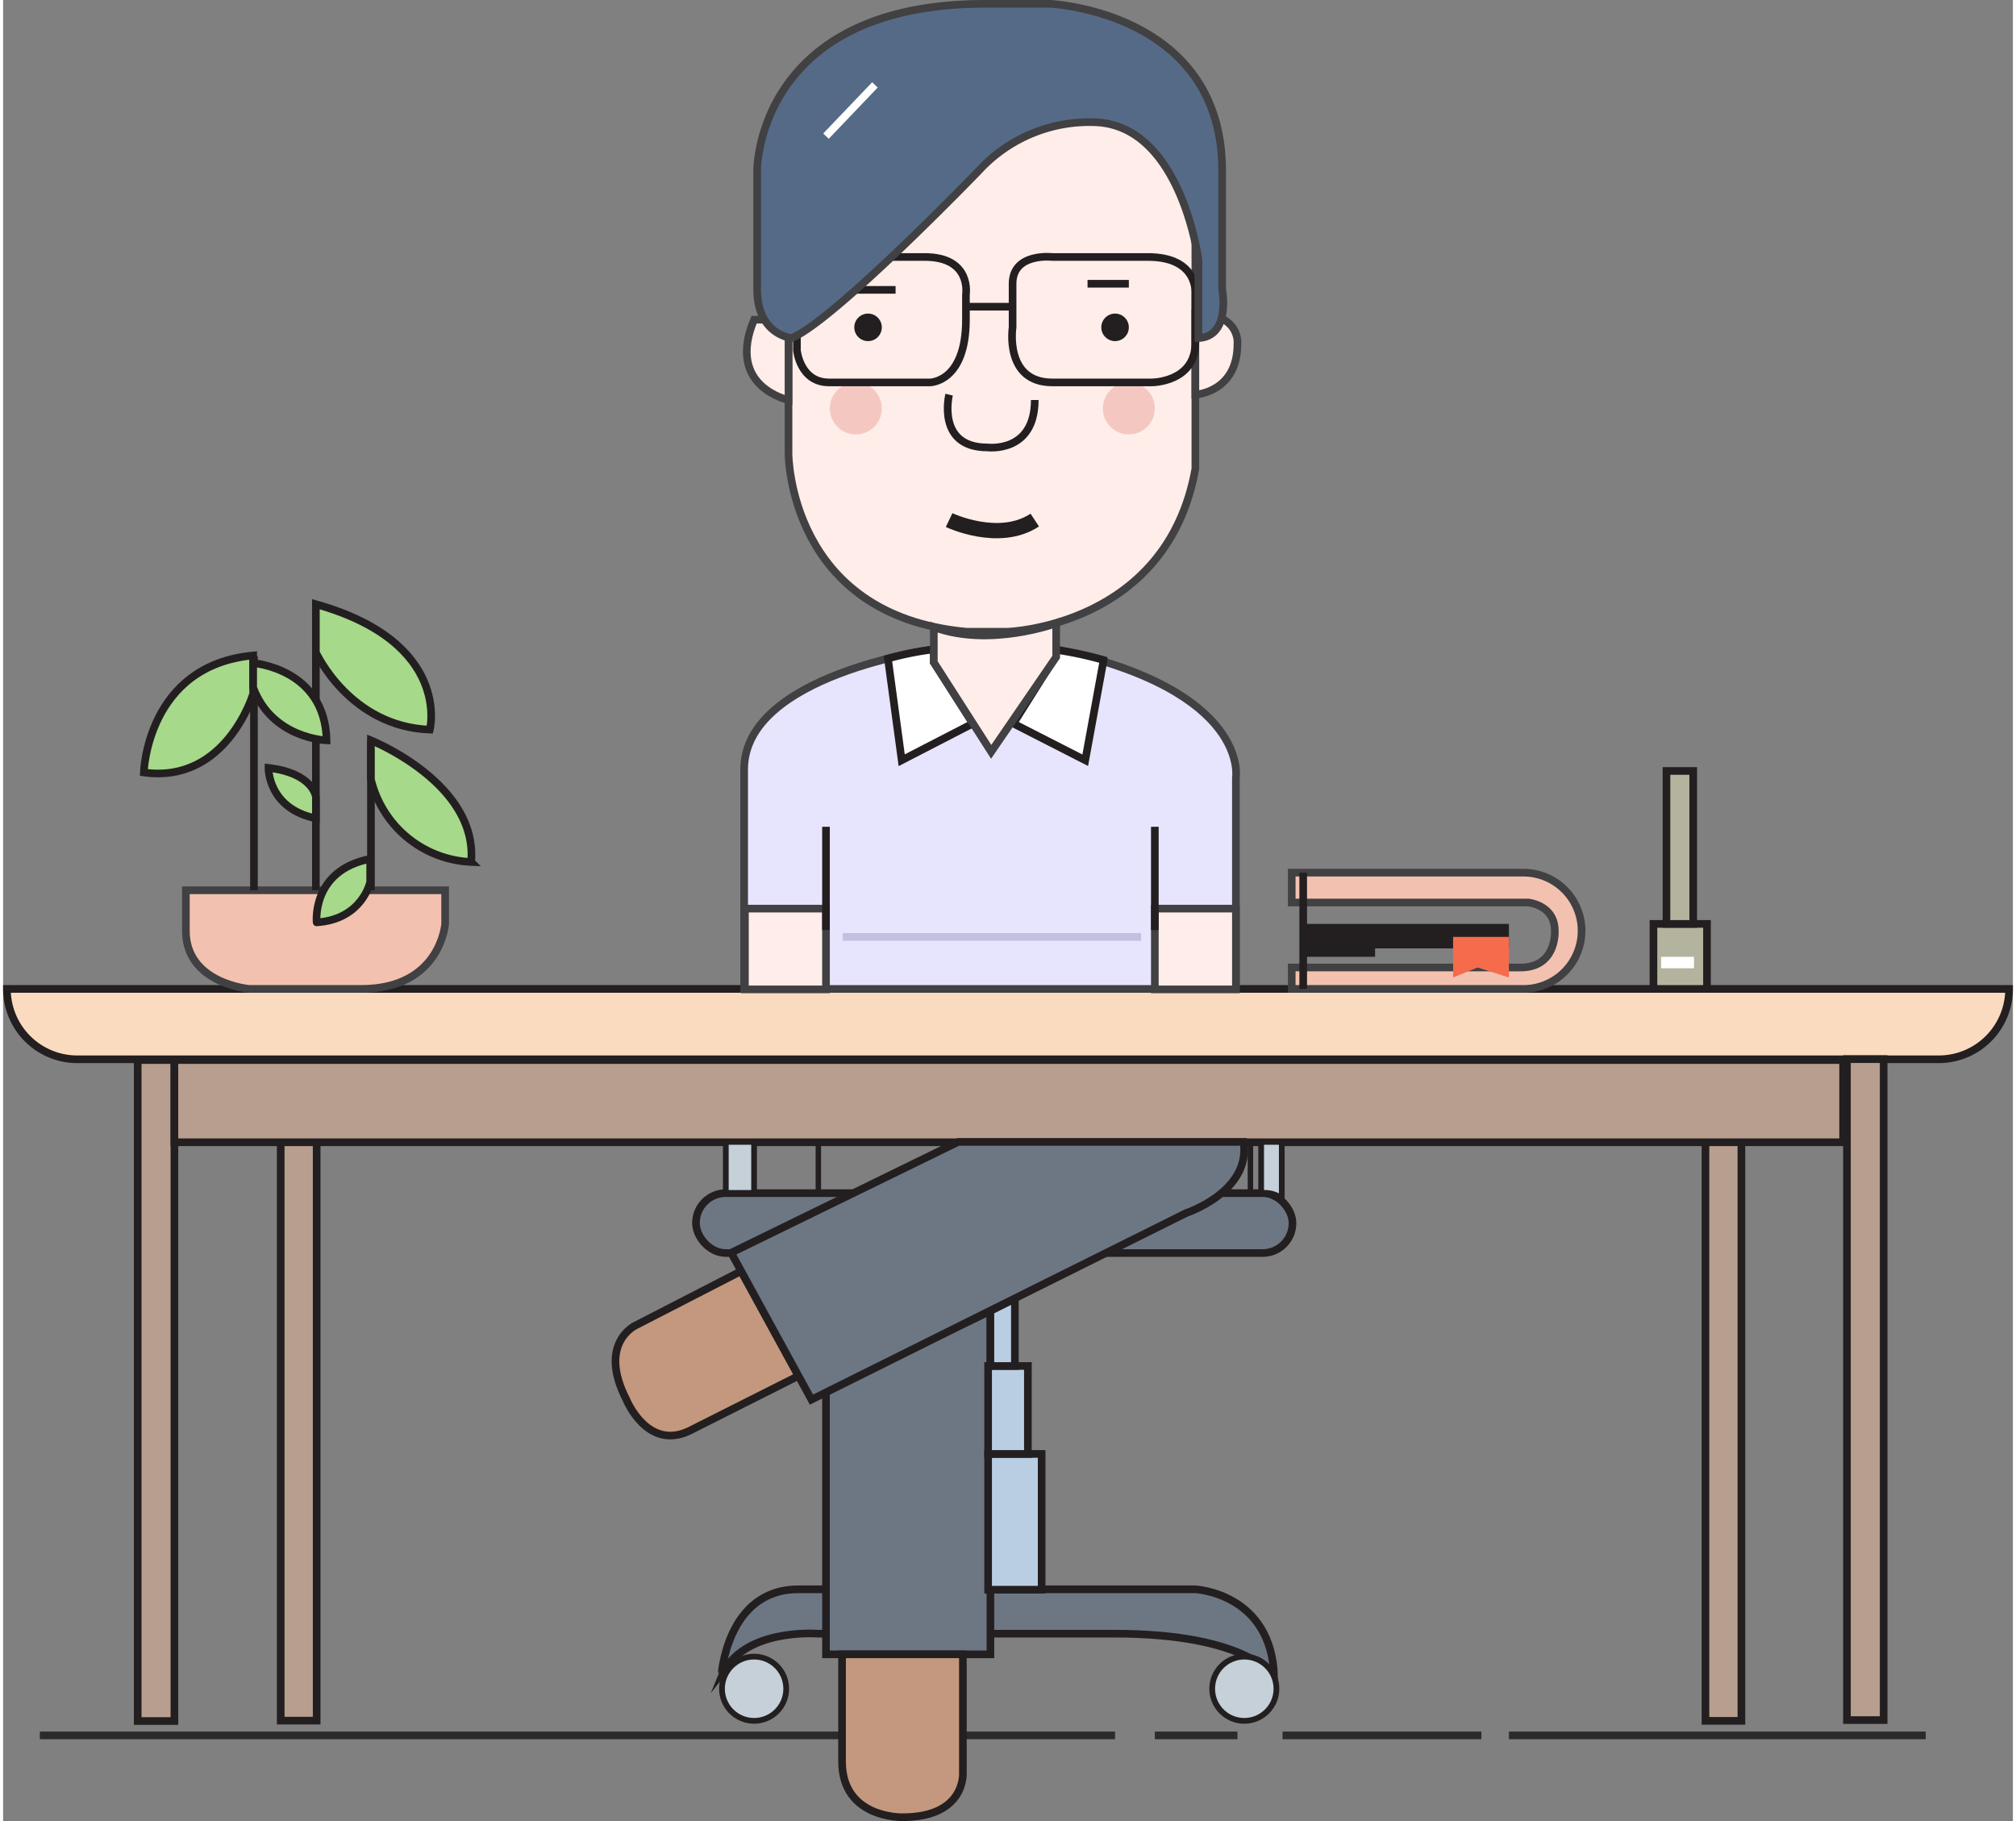
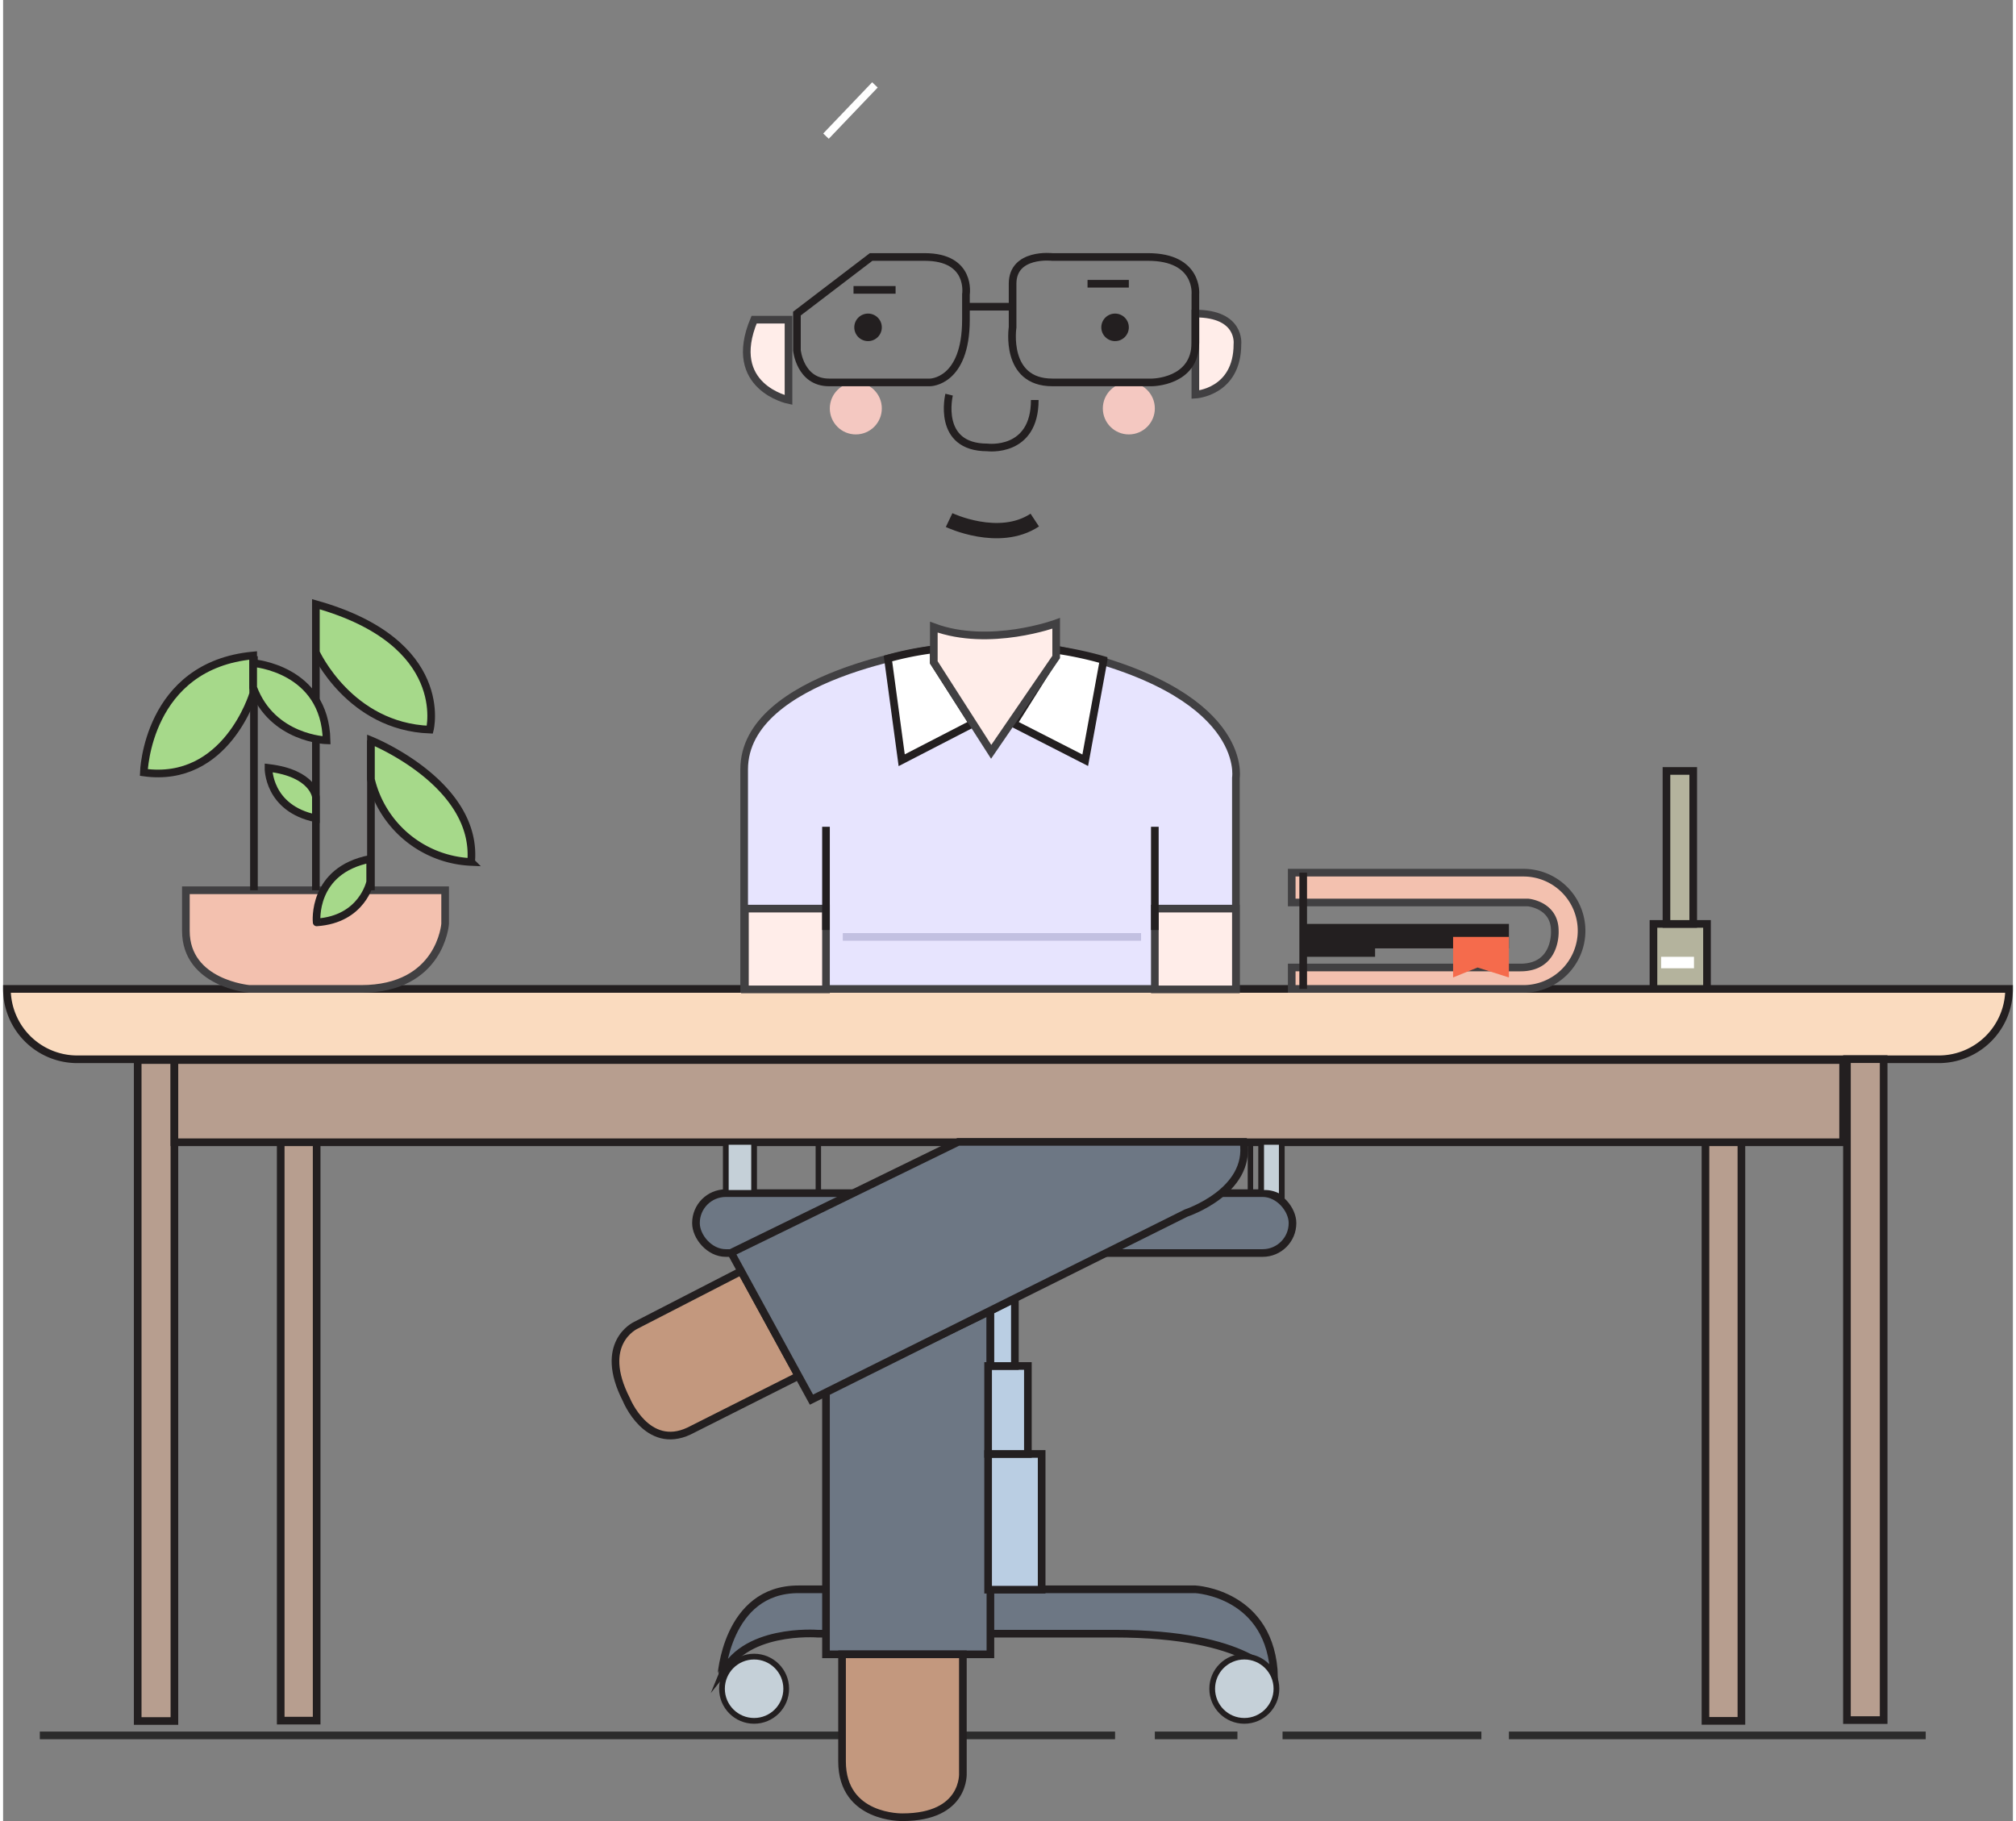
<svg xmlns="http://www.w3.org/2000/svg" id="Layer_1" data-name="Layer 1" width="9.3cm" height="8.4cm" viewBox="0 0 262.8 238.1">
  <rect x="0" y="0" width="262.8" height="238.1" fill="#808080" stroke="none" />
  <defs>
    <style>      .cls-1, .cls-14, .cls-19, .cls-22, .cls-7, .cls-8 {        fill: none;      }      .cls-1 {        stroke: #2b2b2b;      }      .cls-1, .cls-10, .cls-11, .cls-12, .cls-13, .cls-14, .cls-15, .cls-16, .cls-18, .cls-19, .cls-2, .cls-21, .cls-22, .cls-3, .cls-4, .cls-5, .cls-7, .cls-8, .cls-9 {        stroke-miterlimit: 10;      }      .cls-2 {        fill: #6d7784;      }      .cls-10, .cls-11, .cls-12, .cls-13, .cls-14, .cls-16, .cls-18, .cls-2, .cls-4, .cls-5, .cls-7, .cls-8 {        stroke: #231f20;      }      .cls-3 {        fill: #ffede9;      }      .cls-15, .cls-21, .cls-3, .cls-9 {        stroke: #414042;      }      .cls-4 {        fill: #fadbbf;      }      .cls-5 {        fill: #b79e8f;      }      .cls-6 {        fill: #231f20;      }      .cls-7 {        stroke-width: 2px;      }      .cls-9 {        fill: #e7e4fe;      }      .cls-10, .cls-17 {        fill: #fff;      }      .cls-11 {        fill: #c3987e;      }      .cls-12 {        fill: #c5d0d8;        stroke-width: 0.75px;      }      .cls-13 {        fill: #bacee3;      }      .cls-14 {        stroke-width: 0.71px;      }      .cls-15 {        fill: #f3c1af;      }      .cls-16 {        fill: #b4b39d;      }      .cls-18 {        fill: #a6d98a;      }      .cls-19 {        stroke: #c2c0e1;      }      .cls-20 {        fill: #f4c8c1;      }      .cls-21 {        fill: #556a86;      }      .cls-22 {        stroke: #fff;      }      .cls-23 {        fill: #f56b4c;      }    </style>
  </defs>
  <title>تصميم موقع شركة</title>
  <line class="cls-1" x1="4.8" y1="226.9" x2="145.4" y2="226.9" />
  <path class="cls-2" d="M256.3,410h51.9s10,.5,10.3,11.5c0,0-3.2-5.7-20.9-5.7H258.8s-10-.8-12.6,5.7C246.2,421.5,246.8,410,256.3,410Z" transform="translate(-152.3 -202.2)" />
-   <path class="cls-3" d="M255,240.2v21.3s0,21.2,23.3,23.3h5.3s20.9-.6,24.6-21.3V223.2l-8.2-5.4H281.6Z" transform="translate(-152.3 -202.2)" />
  <path class="cls-4" d="M.5,129.3H262.3a0,0,0,0,1,0,0v0a9.2,9.2,0,0,1-9.2,9.2H9.7a9.2,9.2,0,0,1-9.2-9.2v0A0,0,0,0,1,.5,129.3Z" />
  <rect class="cls-5" x="17.6" y="138.6" width="4.8" height="86.42" />
  <rect class="cls-5" x="36.3" y="149.3" width="4.7" height="75.67" />
  <rect class="cls-5" x="393.3" y="340.8" width="4.8" height="86.42" transform="translate(639.2 565.7) rotate(-180)" />
  <rect class="cls-5" x="374.8" y="351.5" width="4.7" height="75.67" transform="translate(602.1 576.5) rotate(-180)" />
  <rect class="cls-5" x="22.4" y="138.6" width="218.2" height="10.75" />
  <path class="cls-3" d="M255,254.5s-8.2-1.7-4.5-10.5H255Z" transform="translate(-152.3 -202.2)" />
  <path class="cls-3" d="M308.2,253.8s5.5-.3,5.5-6.6c0,0,.5-4-5.5-4Z" transform="translate(-152.3 -202.2)" />
  <circle class="cls-6" cx="145.4" cy="42.8" r="1.8" />
  <circle class="cls-6" cx="113.1" cy="42.8" r="1.8" />
  <path class="cls-7" d="M276,270.2s6.5,3.1,11.2,0" transform="translate(-152.3 -202.2)" />
  <path class="cls-8" d="M276,253.8s-1.7,6.9,5,6.9c0,0,6.2.8,6.2-6.2" transform="translate(-152.3 -202.2)" />
  <line class="cls-8" x1="141.8" y1="37.1" x2="147.2" y2="37.1" />
  <line class="cls-8" x1="111.2" y1="37.9" x2="116.7" y2="37.9" />
  <path class="cls-9" d="M274,287.1s-24.8,3.3-24.8,15.7v28.7h64.3V303.9s1.9-11.4-23.5-16.8Z" transform="translate(-152.3 -202.2)" />
  <rect class="cls-3" x="97" y="118.8" width="10.6" height="10.56" />
  <rect class="cls-3" x="150.6" y="118.8" width="10.6" height="10.56" />
  <line class="cls-8" x1="107.6" y1="121.6" x2="107.6" y2="108.1" />
  <line class="cls-8" x1="150.6" y1="121.6" x2="150.6" y2="108.1" />
  <path class="cls-10" d="M269.8,301.6,268,288.3a41.1,41.1,0,0,1,6-1.2v1.7l5.1,8Z" transform="translate(-152.3 -202.2)" />
  <path class="cls-10" d="M293.8,301.6l2.4-13.1a46.4,46.4,0,0,0-6.7-1.4v1.6l-5.1,8.1Z" transform="translate(-152.3 -202.2)" />
  <polygon class="cls-2" points="107.6 216.3 107.6 181.8 129.1 171.4 129.1 216.3 107.6 216.3" />
  <path class="cls-11" d="M248.8,368.4,235,375.5s-5,2.3-1.2,9.7c0,0,2.7,6.7,8.2,4.1l14.3-7.2Z" transform="translate(-152.3 -202.2)" />
  <path class="cls-11" d="M262,418.5h15.8V434s.4,5.8-7.9,5.8c0,0-7.9.2-7.9-7.3Z" transform="translate(-152.3 -202.2)" />
  <circle class="cls-12" cx="98.2" cy="220.8" r="4.2" />
  <circle class="cls-12" cx="162.3" cy="220.8" r="4.2" />
  <rect class="cls-13" x="128.8" y="190.1" width="7" height="17.75" />
  <rect class="cls-13" x="128.8" y="178.6" width="5.2" height="11.5" />
  <polygon class="cls-13" points="129.1 178.6 132.3 178.6 132.3 169.8 129.1 171.4 129.1 178.6" />
  <rect class="cls-2" x="90.6" y="156" width="78" height="7.83" rx="3.9" ry="3.9" />
  <rect class="cls-14" x="106.6" y="149.3" width="56.5" height="6.67" />
  <rect class="cls-12" x="94.5" y="149.3" width="3.7" height="6.67" />
  <path class="cls-12" d="M319.5,358.9v-7.4h-2.7v6.7A3.7,3.7,0,0,1,319.5,358.9Z" transform="translate(-152.3 -202.2)" />
  <path class="cls-15" d="M320.8,331.5h30.3a7.6,7.6,0,0,0,7.6-7.6h0a7.6,7.6,0,0,0-7.6-7.6H320.8v3.9h30.9s3.5.3,3.5,3.7c0,0,.3,4.8-4.5,4.8H320.8Z" transform="translate(-152.3 -202.2)" />
  <line class="cls-8" x1="170" y1="114.1" x2="170" y2="129.3" />
  <polygon class="cls-6" points="170 125.1 179.4 125.1 179.4 124 196.9 124 196.9 120.8 170 120.8 170 125.1" />
  <rect class="cls-16" x="215.8" y="120.8" width="7" height="8.5" />
  <rect class="cls-16" x="217.5" y="100.8" width="3.5" height="20" />
  <rect class="cls-17" x="216.8" y="125.1" width="4.3" height="1.5" />
  <path class="cls-15" d="M176.2,318.6h33.9V323s-.6,8.5-11,8.5H184.5s-8.3-.7-8.3-7.6Z" transform="translate(-152.3 -202.2)" />
  <line class="cls-8" x1="32.8" y1="85.8" x2="32.8" y2="116.4" />
  <line class="cls-8" x1="48.1" y1="96.8" x2="48.1" y2="116.4" />
  <line class="cls-8" x1="40.9" y1="116.4" x2="40.9" y2="78.8" />
  <path class="cls-18" d="M193.2,281.2v6.3s4.4,9.7,14.9,10.1C208.1,297.6,211,286.2,193.2,281.2Z" transform="translate(-152.3 -202.2)" />
  <path class="cls-18" d="M170.7,303.2s.4-14,14.3-15.3v5S181.5,304.7,170.7,303.2Z" transform="translate(-152.3 -202.2)" />
  <path class="cls-18" d="M200.4,299s14,5.6,13.1,15.9a14.1,14.1,0,0,1-13.1-10.8Z" transform="translate(-152.3 -202.2)" />
  <path class="cls-18" d="M185,288.9s9.4.7,9.6,10.1c0,0-7.1-.2-9.6-6.9Z" transform="translate(-152.3 -202.2)" />
  <path class="cls-18" d="M193.2,309.2v-2.8s-.3-3.1-6.2-3.8C187,302.6,186.9,307.9,193.2,309.2Z" transform="translate(-152.3 -202.2)" />
  <path class="cls-18" d="M200.3,314.5v3s-1,4.9-7,5.3C193.3,322.8,192.6,316,200.3,314.5Z" transform="translate(-152.3 -202.2)" />
  <line class="cls-19" x1="109.8" y1="122.5" x2="148.8" y2="122.5" />
  <circle class="cls-20" cx="111.5" cy="53.4" r="3.4" />
  <circle class="cls-20" cx="147.2" cy="53.4" r="3.4" />
  <path class="cls-8" d="M256.1,248s.4,4.2,4.2,4.2h13.2s4.7,0,4.7-8.2v-3.3s.8-4.9-5.4-4.9h-7l-9.7,7.4Z" transform="translate(-152.3 -202.2)" />
  <line class="cls-8" x1="132.1" y1="40.1" x2="125.9" y2="40.1" />
  <path class="cls-8" d="M284.3,239.3V245s-1.1,7.2,5.2,7.2h13s5.7,0,5.7-5.2v-6.3s.5-4.9-6.2-4.9H289.5S284.3,235.2,284.3,239.3Z" transform="translate(-152.3 -202.2)" />
-   <path class="cls-21" d="M255.4,246.4s-4.5-.4-4.5-6.4V224.4s0-21.7,29.8-21.7h8.5s22.5,1,22.5,21.8V240s1.2,6.2-3.1,6.4V236.2s-2.2-17.3-13.2-18a19.6,19.6,0,0,0-15.5,6.3S260.9,244.2,255.4,246.4Z" transform="translate(-152.3 -202.2)" />
  <line class="cls-22" x1="107.6" y1="17.8" x2="114" y2="11.1" />
  <path class="cls-3" d="M274,284.2v4.6l7.5,11.7,8.5-12.4v-4.4S281.3,286.9,274,284.2Z" transform="translate(-152.3 -202.2)" />
  <polygon class="cls-23" points="189.6 122.5 196.9 122.5 196.9 127.8 192.8 126.5 189.6 127.8 189.6 122.5" />
  <path class="cls-2" d="M247.5,366,258,385.2l49-24.4s8.5-2.8,7.5-9.3H277.2Z" transform="translate(-152.3 -202.2)" />
  <line class="cls-1" x1="150.6" y1="226.9" x2="161.4" y2="226.9" />
  <line class="cls-1" x1="167.3" y1="226.9" x2="193.3" y2="226.9" />
  <line class="cls-1" x1="196.9" y1="226.9" x2="251.4" y2="226.9" />
</svg>